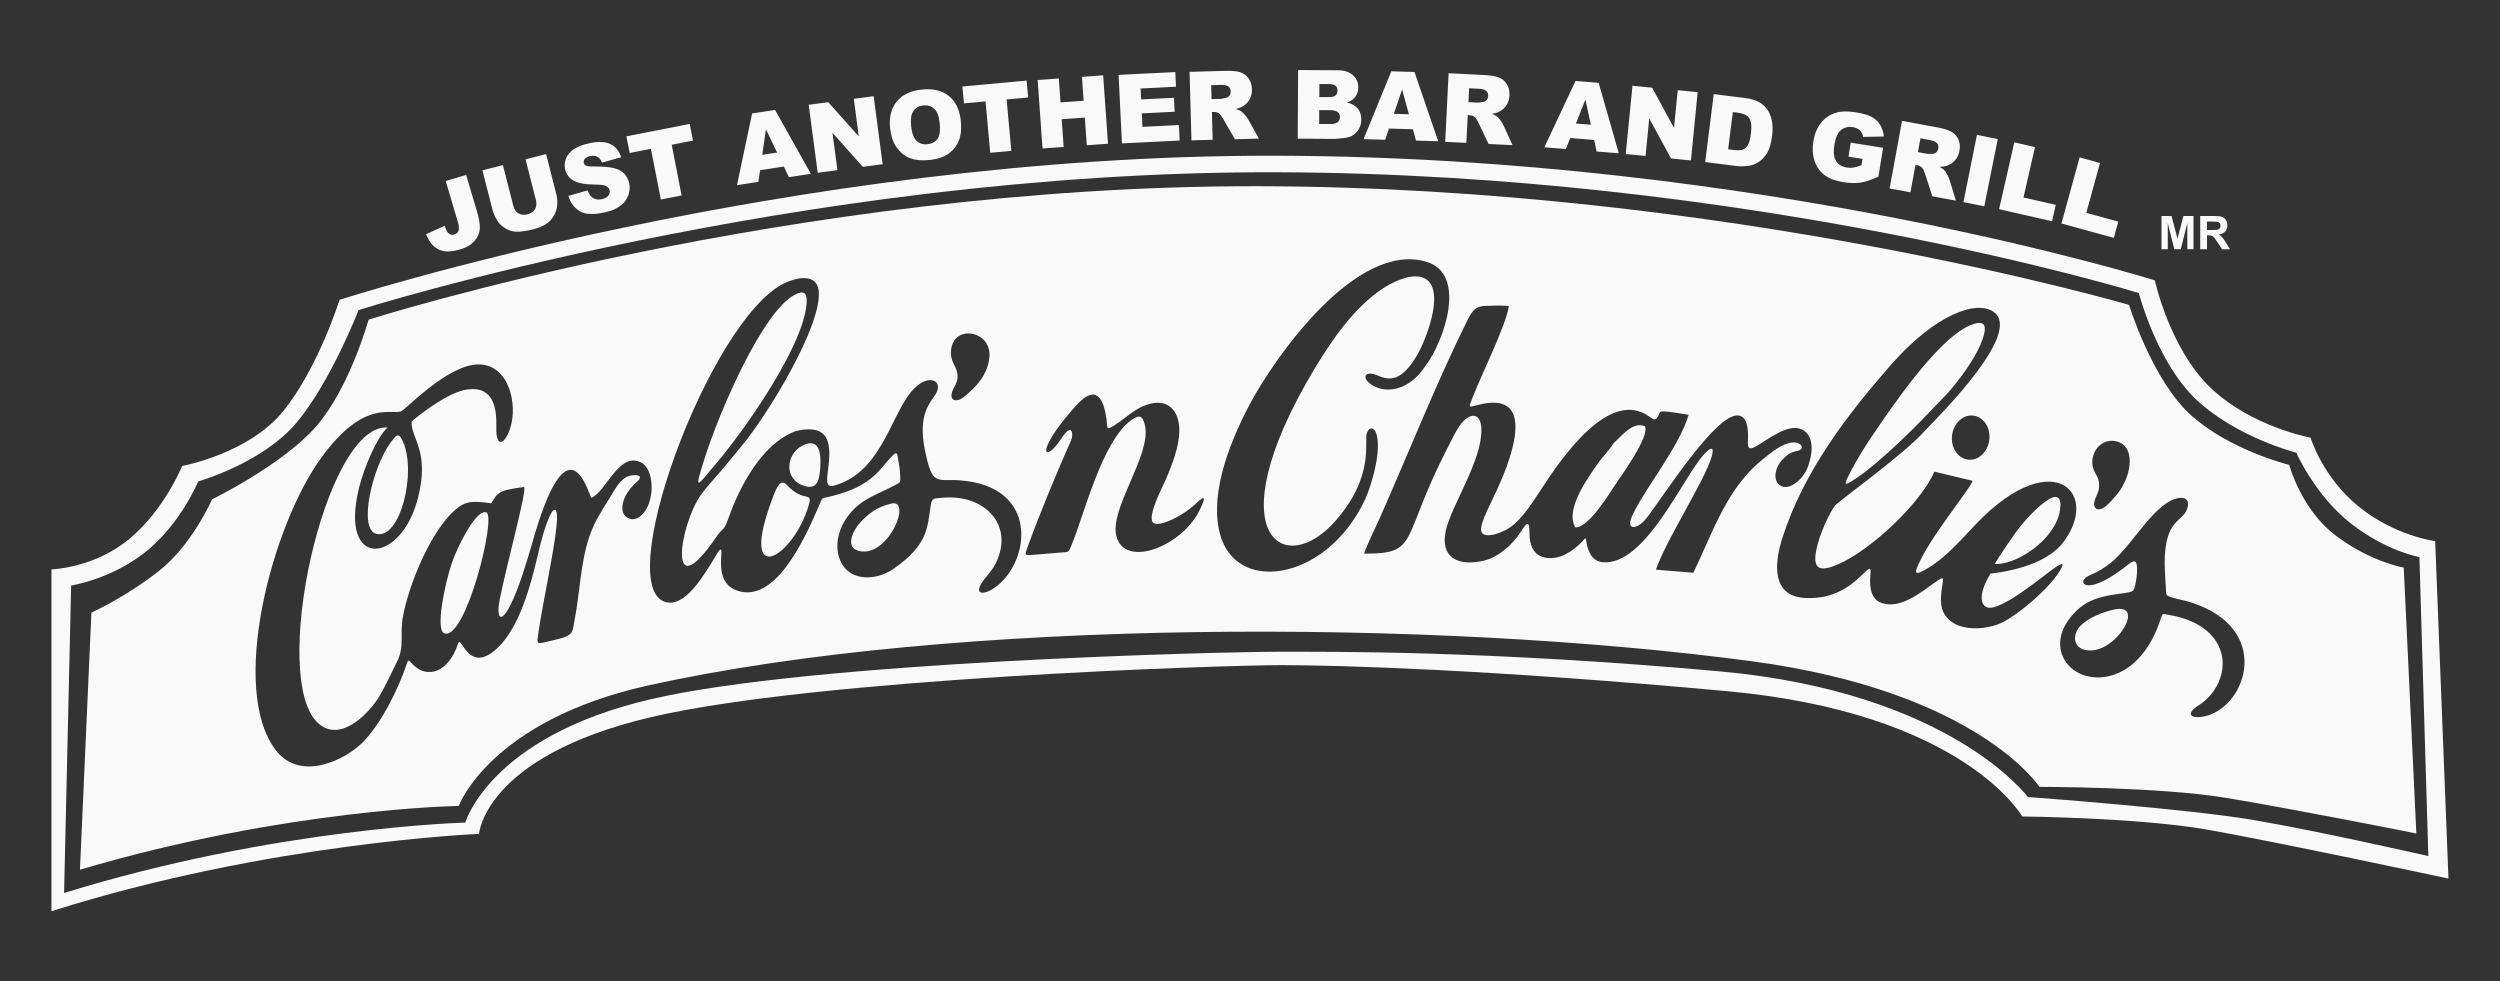
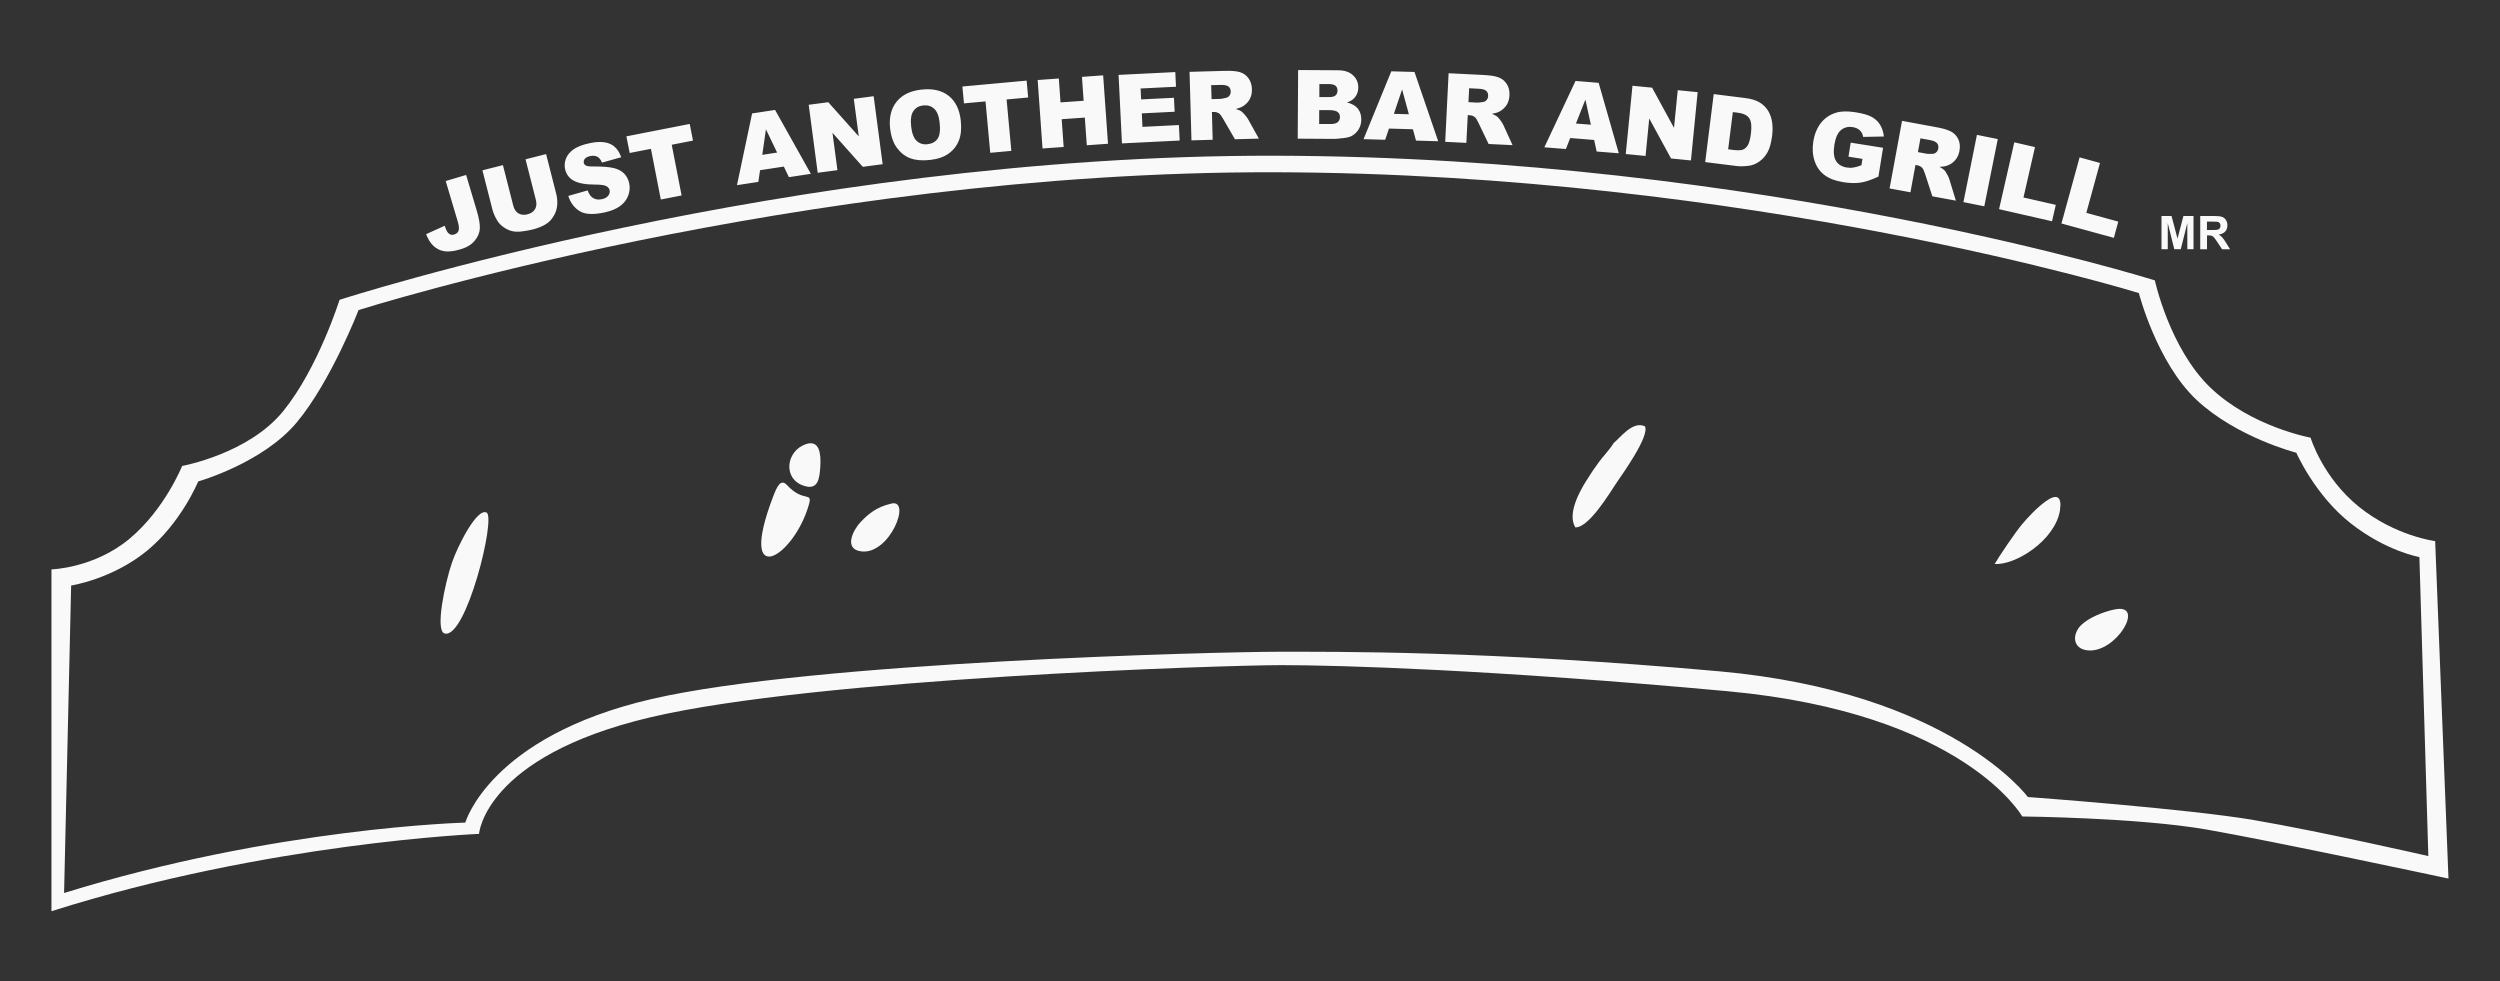
<svg xmlns="http://www.w3.org/2000/svg" id="Layer_1" data-name="Layer 1" viewBox="0 0 428 168">
  <rect x="0" y="0" width="428" height="168" fill="#333333" stroke="none" />
  <defs>
    <style>
      .cls-1 {
        fill: #f9f9f9;
      }
    </style>
  </defs>
  <path class="cls-1" d="m356.02,26.94l3.5.96-2.34,8.54,5.47,1.5-.76,2.78-8.97-2.46,3.11-11.33Zm-11.16-2.57l3.53.81-1.97,8.63,5.53,1.26-.64,2.81-9.07-2.07,2.61-11.45Zm-6.41-1.28l3.57.72-2.31,11.51-3.57-.72,2.31-11.51Zm-10.11,2.95l1.51.28c.16.03.49.03.98.02.24,0,.46-.09.65-.26.19-.17.3-.38.35-.63.07-.37,0-.68-.2-.93-.2-.25-.62-.43-1.28-.55l-1.57-.29-.43,2.36Zm-4.84,6.2l2.13-11.55,5.95,1.1c1.1.2,1.93.45,2.47.75.55.3.95.73,1.22,1.31.26.58.33,1.24.19,1.98-.12.64-.36,1.17-.72,1.58-.36.42-.8.73-1.34.93-.34.13-.78.2-1.34.23.4.22.68.42.85.6.11.12.27.36.46.71.19.36.31.62.36.81l1.12,3.66-4.03-.74-1.26-3.87c-.16-.5-.32-.84-.48-1.01-.23-.23-.5-.37-.83-.43l-.32-.06-.86,4.68-3.58-.66Zm-7.04-5.41l.38-2.41,5.54.88-.79,4.93c-1.18.55-2.19.9-3.05,1.03-.86.13-1.84.11-2.96-.07-1.38-.22-2.46-.63-3.25-1.24-.79-.6-1.35-1.41-1.68-2.42-.33-1-.4-2.11-.21-3.31.2-1.27.64-2.32,1.31-3.18.67-.85,1.55-1.44,2.63-1.76.85-.25,1.93-.27,3.26-.06,1.28.2,2.22.47,2.82.81.6.33,1.07.78,1.41,1.33.34.56.56,1.22.65,2.01l-3.55.07c-.07-.46-.26-.84-.56-1.12-.3-.29-.72-.47-1.24-.56-.78-.12-1.45.05-2.01.52-.55.47-.92,1.3-1.11,2.48-.2,1.25-.11,2.19.28,2.8.38.61,1,.99,1.84,1.12.4.06.79.07,1.17,0,.38-.06.83-.19,1.34-.39l.17-1.09-2.4-.38Zm-19.8-7.63l-.8,6.36.88.11c.75.09,1.3.08,1.64-.05.34-.13.62-.39.86-.78.23-.39.41-1.06.52-1.99.16-1.23.06-2.1-.29-2.61-.35-.51-.99-.82-1.92-.94l-.9-.11Zm-3.27-3.09l5.35.67c1.05.13,1.89.38,2.5.75.61.37,1.1.85,1.46,1.43.36.59.58,1.25.69,1.98.1.73.1,1.5,0,2.29-.16,1.24-.42,2.19-.79,2.84-.37.65-.83,1.18-1.4,1.58-.56.4-1.14.64-1.74.72-.82.11-1.55.13-2.18.05l-5.35-.67,1.46-11.65Zm-13.92-1.43l3.37.33,3.75,6.88.64-6.45,3.41.34-1.15,11.69-3.41-.34-3.73-6.85-.63,6.42-3.39-.33,1.15-11.69Zm-7.11,6.68l-.94-4.31-1.62,4.1,2.56.2Zm.56,2.6l-4.1-.33-.74,1.88-3.69-.29,5.34-11.36,3.96.32,3.45,12.06-3.79-.3-.43-1.98Zm-21.52-6.47l1.53.08c.16,0,.49-.03.97-.11.24-.03.45-.15.61-.34.16-.19.25-.41.26-.67.02-.38-.09-.68-.32-.89-.23-.22-.68-.34-1.34-.37l-1.59-.08-.12,2.39Zm-3.98,6.78l.58-11.73,6.04.3c1.12.06,1.97.19,2.55.42.58.22,1.04.6,1.38,1.14.34.54.49,1.18.45,1.93-.03.65-.2,1.2-.5,1.66-.3.46-.7.82-1.2,1.1-.32.17-.75.3-1.3.4.42.17.73.32.92.48.13.1.31.32.55.65.24.33.39.58.47.75l1.59,3.48-4.1-.2-1.76-3.67c-.22-.48-.43-.79-.61-.94-.25-.19-.55-.3-.88-.31l-.32-.02-.24,4.75-3.64-.18Zm-6.22-4.7l-1.16-4.26-1.41,4.18,2.57.07Zm.7,2.56l-4.11-.12-.65,1.92-3.7-.11,4.75-11.61,3.97.11,4.06,11.86-3.8-.11-.53-1.95Zm-16.06-.9h1.85c.63.02,1.07-.09,1.32-.31.26-.22.39-.51.39-.89,0-.35-.12-.63-.38-.84-.25-.21-.7-.32-1.33-.33h-1.84s-.01,2.37-.01,2.37Zm.03-4.61h1.58c.57.01.96-.08,1.19-.28.22-.19.34-.48.34-.85,0-.34-.11-.61-.33-.8-.22-.19-.61-.29-1.16-.3h-1.61s-.01,2.22-.01,2.22Zm-3.63-4.63l6.8.04c1.13,0,2,.29,2.6.86.6.56.9,1.26.9,2.09,0,.69-.22,1.29-.66,1.78-.29.33-.71.59-1.27.78.84.21,1.46.56,1.86,1.06.39.5.59,1.12.58,1.87,0,.61-.15,1.15-.43,1.64-.29.48-.68.87-1.17,1.15-.31.17-.77.3-1.38.37-.82.1-1.36.15-1.63.15l-6.27-.04.07-11.74Zm-14.82,4.98l1.53-.04c.16,0,.49-.07.96-.19.24-.05.43-.18.58-.38.15-.2.22-.43.21-.69-.01-.38-.14-.67-.39-.86-.25-.2-.7-.29-1.36-.27l-1.6.04.07,2.39Zm-3.44,7.07l-.33-11.74,6.04-.17c1.12-.03,1.98.04,2.58.22.6.18,1.09.52,1.46,1.03.38.51.58,1.14.6,1.89.02.65-.11,1.22-.37,1.7-.26.48-.63.88-1.12,1.19-.3.19-.73.36-1.26.5.44.13.75.27.95.41.13.09.33.29.6.6.26.31.44.55.53.72l1.86,3.34-4.1.11-2.04-3.53c-.26-.46-.49-.75-.68-.89-.27-.17-.57-.26-.9-.25h-.32s.13,4.76.13,4.76l-3.64.1Zm-12.47-11.22l9.7-.48.12,2.51-6.06.3.09,1.87,5.62-.28.12,2.39-5.62.28.11,2.31,6.24-.31.13,2.65-9.88.49-.58-11.73Zm-13.86.88l3.62-.26.29,4.09,3.96-.28-.29-4.09,3.63-.26.83,11.71-3.63.26-.34-4.74-3.96.28.34,4.75-3.62.26-.83-11.71Zm-12.88,1.11l10.99-1.01.26,2.89-3.69.34.81,8.8-3.61.33-.81-8.8-3.69.34-.27-2.89Zm-8.78,6.85c.13,1.18.45,2,.94,2.46.5.46,1.12.66,1.88.57.77-.09,1.35-.41,1.72-.96.37-.55.48-1.48.33-2.79-.12-1.1-.44-1.87-.93-2.33-.5-.46-1.13-.64-1.89-.56-.73.08-1.29.4-1.67.97-.39.56-.51,1.44-.38,2.63Zm-3.6.4c-.21-1.9.15-3.45,1.09-4.63.94-1.18,2.36-1.88,4.26-2.09,1.94-.22,3.5.14,4.67,1.06,1.17.93,1.86,2.33,2.07,4.2.15,1.36.05,2.51-.31,3.43-.36.92-.95,1.68-1.76,2.26-.81.58-1.87.95-3.16,1.09-1.31.15-2.43.06-3.34-.26-.91-.32-1.68-.91-2.32-1.76-.64-.84-1.03-1.95-1.19-3.31Zm-13.95-4.12l3.36-.44,5.22,5.85-.85-6.43,3.4-.45,1.54,11.64-3.4.45-5.19-5.82.85,6.39-3.38.45-1.54-11.64Zm-5.4,8.18l-1.91-3.98-.63,4.37,2.54-.39Zm1.14,2.4l-4.06.62-.29,2-3.66.56,2.59-12.28,3.93-.6,6.13,10.94-3.76.57-.87-1.82Zm-26.93-5.18l10.83-2.12.56,2.85-3.64.71,1.69,8.68-3.56.7-1.69-8.68-3.64.71-.56-2.85Zm-9.96,10.2l3.32-.94c.19.53.43.91.72,1.15.47.38,1.04.5,1.72.35.51-.11.87-.31,1.09-.61.22-.3.3-.6.23-.91-.06-.3-.25-.54-.56-.71-.31-.18-.96-.27-1.96-.27-1.63,0-2.84-.23-3.63-.67-.79-.43-1.29-1.1-1.48-1.99-.13-.59-.08-1.18.15-1.78.23-.6.65-1.12,1.27-1.57.62-.45,1.53-.8,2.72-1.06,1.47-.32,2.64-.29,3.53.09.89.38,1.53,1.15,1.94,2.3l-3.29.92c-.2-.5-.47-.84-.81-1.01-.34-.18-.76-.21-1.25-.1-.41.09-.7.25-.88.46-.17.22-.23.46-.17.71.04.18.16.33.36.44.2.12.62.17,1.28.16,1.62,0,2.8.09,3.55.29.74.2,1.33.51,1.74.95.41.44.69.97.83,1.6.16.73.11,1.46-.17,2.17-.27.71-.74,1.31-1.4,1.78-.66.48-1.54.84-2.65,1.08-1.95.42-3.38.34-4.3-.25-.91-.59-1.55-1.45-1.9-2.58Zm-7.31-6.27l3.51-.89,1.73,6.78c.17.67.23,1.33.17,1.98-.06.65-.25,1.26-.59,1.82-.33.56-.72.99-1.17,1.3-.62.43-1.41.76-2.36,1.01-.55.14-1.17.25-1.84.34-.67.09-1.26.08-1.76-.04-.5-.12-.98-.34-1.45-.67-.47-.33-.83-.7-1.08-1.12-.4-.67-.67-1.28-.82-1.84l-1.73-6.78,3.51-.89,1.77,6.94c.16.62.45,1.06.88,1.32.43.26.95.32,1.56.16.6-.15,1.03-.45,1.29-.88.25-.43.3-.96.14-1.59l-1.77-6.94Zm-13.67,3.72l3.49-1.04,1.82,6.11c.38,1.28.56,2.29.53,3.03-.03.74-.32,1.44-.87,2.11-.55.67-1.36,1.17-2.44,1.48-1.14.34-2.06.45-2.78.33-.72-.12-1.33-.42-1.85-.91-.52-.49-.94-1.16-1.26-2.01l3.18-1.44c.15.49.31.84.46,1.06.15.22.35.37.59.46.16.06.37.05.61-.03.39-.12.63-.35.73-.69.1-.34.04-.86-.16-1.54l-2.06-6.93Z" />
  <path class="cls-1" d="m416.91,92.64s-6.8-.84-13.05-5.87c-6.24-5.03-8.29-11.84-8.29-11.84,0,0-10.16-1.86-17.15-8.57-6.99-6.71-9.51-18.36-9.51-18.36,0,0-67.29-21.16-150.64-21.34-83.35-.18-160.14,24.67-160.14,24.67,0,0-3.66,11.67-9.62,19.03-5.96,7.36-17.33,9.41-17.33,9.41,0,0-2.98,7.46-9.04,12.49-6.06,5.03-13.33,5.22-13.33,5.22v58.52c37.04-11.75,73.2-13.24,73.2-13.24,0,0,.93-13.23,29.26-19.94,28.33-6.71,98.22-8.95,108.1-8.95s35.97.75,76.42,4.47c40.45,3.73,50.42,21.44,50.42,21.44,0,0,19.85.19,31.59,2.24,11.74,2.05,41.38,8.39,41.38,8.39l-2.28-57.78Zm-30.94,47.77c-11.5-1.96-38.8-3.96-38.8-3.96,0,0-13.21-17.95-52.81-21.52-39.6-3.56-65.89-3.35-75.56-3.35s-79.49,1.67-107.23,8.09c-27.74,6.42-31.91,21.16-31.91,21.16,0,0-32.42.82-68.69,12.05l1.21-52.64s6.97-1.07,12.9-5.88c5.93-4.81,8.85-11.94,8.85-11.94,0,0,11.08-3.12,16.92-10.16,5.84-7.04,10.54-19.18,10.54-19.18,0,0,75.18-23.77,156.77-23.59,81.6.18,148.01,20.68,148.01,20.68,0,0,3.05,11.88,9.89,18.3,6.84,6.41,17.07,9.04,17.07,9.04,0,0,3.17,7.25,9.28,12.06,6.11,4.81,11.79,5.8,11.79,5.8l1.53,51.19s-18.3-4.19-29.79-6.15Z" />
  <path class="cls-1" d="m137.99,76.03c-3.42,1.15-4.05,5.95-.36,7.14,2.43.79,2.68-1.19,2.81-3.38.13-2.15-.17-4.53-2.45-3.76Z" />
  <path class="cls-1" d="m134.73,83.04c-1.1-1.19-1.76.37-2.4,2.06-6.13,16.05,3.5,10.5,6.14,1.34.7-2.42-.88-.3-3.73-3.39Z" />
  <path class="cls-1" d="m152.61,86.21c-2.51.59-3.84,1.67-5.27,3.16-1.23,1.28-3.02,4.65.13,5.03,4.88.59,8.63-9.02,5.14-8.19Z" />
  <path class="cls-1" d="m83.29,87.75c-1.66-.83-4.98,5.82-5.92,8.59-1.2,3.52-2.9,11.59-1.28,12.1,3.67,1.15,8.87-19.86,7.21-20.69Z" />
-   <path class="cls-1" d="m64.49,91.41c4.02.9,6.9-10.56,4.47-15.88-.75-1.65-1.19-.99-2.11.27-3.07,4.17-5.64,14.88-2.36,15.62Z" />
-   <path class="cls-1" d="m122.5,79.48c5.21-6.13,15.25-20.54,15.6-27.72.08-1.64-.49-2.13-2.12-1.25-5.41,2.89-12.77,19.78-15.38,28.05-1.83,5.81-1.33,4.72,1.9.92Z" />
  <path class="cls-1" d="m362.08,104.32c-2.19.45-4.52,1.5-5.72,2.63-1.65,1.55-1.62,4.16,1.12,4.4,4.85.42,9.87-8.1,4.59-7.02Z" />
  <path class="cls-1" d="m377.83,39.38h.85c.55,0,.89-.02,1.03-.07.14-.05.24-.13.32-.24.08-.11.12-.26.12-.43,0-.19-.05-.34-.15-.46-.1-.12-.25-.19-.43-.22-.09-.01-.37-.02-.84-.02h-.9v1.44Zm-1.15,3.28v-5.68h2.42c.61,0,1.05.05,1.32.15.28.1.5.28.66.54.17.26.25.56.25.9,0,.43-.12.78-.37,1.06-.25.28-.62.45-1.12.53.25.14.45.3.61.48.16.17.38.48.65.92l.69,1.11h-1.37l-.82-1.24c-.29-.44-.5-.72-.61-.83-.11-.11-.22-.19-.34-.24-.12-.04-.32-.06-.58-.06h-.23v2.37h-1.15Zm-6.63,0v-5.68h1.72l1.02,3.88,1.01-3.88h1.73v5.68h-1.06v-4.47s-1.12,4.47-1.12,4.47h-1.11l-1.12-4.47v4.47h-1.07Z" />
  <g>
    <path class="cls-1" d="m281.62,72.99c-2.12-1.01-4.25,1.99-5.37,2.86-.55.98-1.73,2.19-2.5,3.23-.76,1.02-1.39,1.97-2.16,3.2-1.09,1.73-3.32,5.64-1.9,8,2.26.12,5.75-5.65,7.01-7.55.95-1.43,5.74-8.02,4.92-9.74Z" />
-     <path class="cls-1" d="m411.52,97.17s-5.58-.93-11.59-5.44c-6.01-4.51-8.01-12.14-8.01-12.14,0,0-10.05-2.46-16.77-8.47-6.72-6.01-10.65-18.92-10.65-18.92,0,0-68.81-20.15-149-20.32-80.19-.17-152.4,22.85-152.4,22.85,0,0-3.22,11.66-8.96,18.25-5.74,6.6-17.84,12.51-17.84,12.51,0,0-3.43,7.89-9.26,12.4-5.83,4.51-11.39,6.99-11.39,6.99l-1.96,44.01c35.64-10.52,64.84-10.91,64.84-10.91,0,0,5.36-14.66,32.61-20.67,52.28-11.53,134.53-11.35,188.72-4.11,38.71,5.17,49.29,21.51,49.29,21.51,0,0,20.36,0,31.66,1.84,11.3,1.84,32.87,6.14,32.87,6.14l-2.16-45.54Zm-49.67-21.69c3.73.42,3.02,5.11,1.67,7.47-.55,1.25-2.03,2.82-2.86,3.59-1.27,1.17-2.58.73-2-1.01.27-.82.73-1.32.72-2.53-.01-1.58-1.07-2.04-1.17-3.6-.15-2.25,1.6-4.15,3.64-3.92Zm-199.01-15.67c.26-2.1,1.9-2.92,3.47-2.69,1.72.25,3.37,1.75,3.06,4.2-.37,2.97-2.28,4.97-4.35,6.64-1.37,1.1-2.74.6-1.84-1.32.26-.55.64-1.07.75-1.92.16-1.92-1.38-2.57-1.1-4.91Zm-51.88,26.74c-.67,1.52-2.09,2.94-3.54,2.09-1.44-.86-.79-2.88-.28-3.84.48-.88,1.1-1.61,1.83-2.23.9-.77.79-1.28-.5-1.22-2.11.09-3.06,2.25-4.16,4.01-1.24,1.98-2.6,4.06-3.44,6.58-1.51,4.52-1.6,9.65-2.48,14.08-.38,1.92-.14,2.52-1.98,3.14-.91.3-2.11.53-3.05.77-1.58.4-1.43.17-1.2-1.48.8-5.68,3.21-16.17,3.21-19.98,0-1.27-.45-1.72-1.13-.38-.98,1.95-1.76,5.16-2.22,7.14-1.19,5.1-3.06,11.96-6.67,15.53-3.53,3.49-5.19,1.18-6.12-.18-.52-.76-.64-1.02-.93-.09-.59,1.9-2.22,4.38-4.49,4.55-1.67.13-2.65-.77-3.48-1.65-.47-.5-.48-.35-.67.21-1.6,4.77-4.49,10.3-7.45,13.38-2.97,3.08-10.73,6.96-14.97,1.48-8.05-10.38-.78-38.4,7.81-50.16,7.16-9.81,11.67-7.29,13.58-7.86.76-.23,8.01-8.07,13.32-8.05,5.27.02,6.71,6.97,5.39,10.94-.95,2.87-2.46,3.37-2.37-.13.08-3.08-.32-7.2-5.04-6.51-3.17.46-7.94,4.15-9.47,5.48-.1,2.99,3.13,4.92,1.12,12.99-2.85,11.44-13.53,12.49-10.14-1.53.87-3.59,3.05-8.68,4.9-10.44-10.75-.75-20.39,43.5-11.73,50.75,3.99,3.34,8.98-2.36,10.42-4.87,1.06-1.83,1.86-3.65,2.89-5.68,1.42-2.78.47-4.6,1.07-7.84,1.03-5.53,4.52-13.93,8.4-17.76,2.06-2.03,3.24-2.11,6.71-1.62.64-.93.75-1.56,2.08-2.12.62-.26,2.78-.59,3.51-.67.71-.08-2.89,13-4.13,19.21-.62,3.13.1,4.45,1.88.89,1.43-2.87,2.72-7.22,3.61-10.26,6.18-22.16,9.57-8.99,10.19-7.99,2.5-.99,4.72-7.94,8.48-6.07,1.98.98,2.32,4.89,1.22,7.4Zm59.56,13.9c-2.2,1.64-4.19,1.43-1.88-1.44.63-.79,1.38-1.56,1.96-2.84,2.97-6.47-2.17-11.59-9.23-10.96-1.79.16-1.84.02-2.09,1.73-.52,3.48-.5,6.36-6.21,10.38-2.73,1.92-6.22,2.05-8.12.25-2.09-1.98-2.35-6.14.57-9.67,2.12-2.58,4.72-3.24,7.66-4.82.97-.52.96-.34.94-1.44-.02-1.01-.17-1.98-.34-2.92-.2-1.11-.16-1.55-1.1-.6-2.03,2.03-3.18,5.07-10.34,6.83-1.9.47-1.43.03-2.23,1.87-2.51,5.81-7.5,16.59-13.97,14.27-2.49-.9-2.87-3.27-2.66-5.94.1-1.3-.07-1.46-.83-.19-1.91,3.2-5,8.48-8.13,8.21-10.55-.91,6.92-48.64,19.84-54.72,2.14-1,5.47-1.65,5.8,1.33.65,5.86-8.8,21.37-13.26,26.65-.66.86-1.37,1.64-2.1,2.55-1.75,2.19-3.44,3.88-4.77,5.7-3.63,4.97-6.01,19.9,2.64,7.19,1.14-1.68,1.17-.75,1.99-3.02.53-1.47.92-2.47,1.55-3.83,2.12-4.61,5.53-9.58,9.98-11.2,6.95-1.71,5.9,3.85,5.48,7.35-.26,2.16.17,2.38,2.05,1.67,7.74-2.89,8.99-12.82,13.02-16.55,2.46-2.28,4.77-1.05,3.47,1.14-.88,1.49-3.14,3.4-1.86,9.64,1.28,6.23,1.93,4.89,5.87,5.16,13.77.95,12.18,13.84,6.31,18.2Zm34.92-13.25c-2.92,6.26-12.8,10.19-14.3,4.65-1.29-4.78,6.05-13.94,4.87-19.05-.4-1.71-.98-1.84-2.35-.86-5.05,3.65-8.14,16.47-10.19,21.32-.58,1.38-.41,1.22-1.81,1.33l-4.69.39c-1.69.14-1.58.15-.91-1.7,1.98-5.47,5.36-13.55,7.28-17.82.48-1.06.23-2.68-.97-1.29-.55.63-.91,1.34-1.5,2.06-1.6,1.95-2.49,1.47-.96-1.16,1.27-2.19,3.34-4.55,4.35-5.67,3.32-3.67,4.7-1.36,5.19,2.52.2,1.56-.15,1.82,1.5.79,1.74-1.09,3.18-2.67,5.37-3.41,3.65-1.24,5.59,1.03,5.58,4.41-.01,2.76-1.28,5.95-2.25,8.23-.55,1.29-3.44,6.71-2.17,7.6,1.06.74,5.03-1.27,6.89-3,1.77-1.64,2.28-1.92,1.07.68Zm10.61,10.59c-3.25-.4-5.92-2.34-7.04-5.88-2.05-6.46.97-15.27,5.06-22.91,4.17-7.77,18.1-27.79,30.15-24.18,7.05,2.11,2.97,13.7-.17,17.8-2.71,4.19-6.66,4.87-9.15,3.3-1.96-1.24-1.23-2.6.99-1.62,2.02.89,4.13,1.04,6.83-3.69,1.45-2.54,5.25-12.07.49-13.2-2.04-.48-4.93.94-6.6,2.06-4.79,3.23-8.55,8.66-11.5,13.56-2.22,3.69-3.95,7.03-5.27,10.03-5.19,11.85-3.92,18.42-.39,19.98,2.46,1.09,6.01-.24,9.23-3.92,2.76-3.15,4.93-7.02,5.18-11.55.08-1.39.02-2.26.05-2.85.08-1.37,1.38-2.27,1.85.05.64,3.18-1.14,8.71-1.97,10.53-4.07,8.92-11.87,13.21-17.75,12.48Zm91.75-21.95c-2.1-.63-4.95,1.96-5.94,2.73-6.18,4.89-8.57,12.43-11.95,19.48l-6.42-.52c1.67-4.93,8.3-15.15,9.52-19.27.45-1.53.17-1.95-1.08-.7-3.61,3.64-10.15,19.4-17.57,18.69-1.77-.17-2.45-1.79-2.73-3.25-.21-1.09-.01-1.08-.84-.21-1.44,1.51-3.88,3.22-6.35,2.66-1.9-.43-2.59-2.11-2.59-4.09.01-2.82-.69-1.52-1.68-.04-1.32,1.98-3.62,4.05-6.05,4.64-4.4,1.08-7.64-.43-6.59-5.16.94-4.23,6.28-12.11,6.08-17.38-.12-3.07-2.17-2.67-3.63-.67-.74,1.01-1.39,2.43-2.2,4-3.83,7.46-5.1,11.89-6.36,14.5-1.42,2.94-2.83,3.55-7.89,3.53.59-1.73,1.89-4.27,2.65-6.01,4.92-11.08,9.73-23.28,15.09-34.04.85-1.71,1.5-2.3,3.01-2.36,1.11-.05,2.3-.09,4.03,0-.41,3.25-4.75,11.83-6.31,15.97-.47,1.26-.72,1.46.52,1.12,2.78-.77,9.47-2.23,5.9,9.01-2.55,8-7.82,14.02-2.72,13.06.38-.07,1.55-.52,1.87-.68,2.46-1.2,4.3-4.04,6.28-7.08,3.46-5.34,11.71-17.42,18.56-12.42.67.49.98.72,1.44-.07.38-.65.09-.9,1.26-.83.68.04,2.36.28,3.99.56-1.65,5.49-7.09,12.05-9.5,16.92-1.53,3.1.73,2.76,2.28.78,2.92-3.73,12.02-18.23,15.82-17.57,1.57.28,1.63,2.68,1.54,4.37-.05.93.08,1.61,1.14,1.04,2.17-1.16,5.72-4.21,8.14-3.01,2.05,1.01,1.91,3.97.98,6.41-.82,2.16-3.18,4.11-4.68,3.2-1.49-.91-.88-3.38.52-4.63.92-1.01,1.68-1.17,2.43-1.34,1.05-.24.83-1.06,0-1.31Zm34.95,30.74c-2.32,1.13-6.24,1.49-8.48-.02-2.2-1.49-2.16-3.54-1.78-6.14.22-1.49.39-1.83-.98-.88-2.67,1.86-6,4.72-9.26,3.73-1.78-.54-2.28-2.42-2.04-4.86.1-1.05.07-1.46-.97-.43-2.27,2.26-5.12,4.6-10.09,4.4-5.78-.24-5.46-5.66-4.05-10.15,3.62-11.47,11.28-21.39,18.59-29.72,7.58-8.68,14.79-11.29,17.72-9.04,4.67,3.58-8.8,17.09-11.86,20.27-3.52,4.01-14.77,12.03-15.42,12.85-.81,1.02-2.64,4.77-3.2,7.66-.66,3.43.85,3.62,3.8,2.34,5.53-2.41,14.09-10.39,16.43-15.85l6.56,1.58c-.66,1.69-6.46,8.59-8.9,13.5-1.26,2.54-1.16,2.9,1.48,1.3,2.9-1.76,5.9-5.19,7.85-7.26,6.92-7.3,12.55-8.45,15.37-6.65,2.5,1.6,2.77,5.54-.25,9.58-2.32,3.09-7.19,4.8-12.5,5.41-2.32,3.84-1.53,5.58-.45,5.82,2.37.53,9.37-5.33,11.08-6.55,1.92-1.37,2.24-1.19.87.82-2.11,3.09-6.98,7.06-9.54,8.31Zm-2.18-31.29c-.24,2.08-1.87,3.61-3.63,3.4-1.76-.21-3-2.06-2.75-4.14.24-2.08,1.87-3.61,3.63-3.4,1.76.21,3,2.06,2.75,4.14Zm37.22,47.25c-2.49.68-3.96-.17-1.36-1.8,2.92-1.83,4.8-5.55,3.84-8.99-1-3.58-4.54-5.76-8.93-6.47-1.12-.18-1.08-.39-1.39.56-3.16,9.87-10.27,11.45-14.25,9.29-3.33-1.81-4.57-6.4-.17-10.61,2.77-2.65,6.35-2.63,8.85-3.1.85-.16.93-.27,1.18-1.32.18-.74.33-1.88.31-2.74-.03-1.31-.35-1.68-1.54-.71-1.94,1.58-4.59,3.33-6.38,3.53-1.75.19-1.61-1.09-.32-1.62,1.39-.57,2.74-1.38,3.81-2.26,3.55-2.93,7.06-9.56,10.82-10.85,1.96-.67,2.9.24,1.99,2.09-.64,1.29-2.33,1.64-3.14,4.47-.81,2.79-.46,5.87-.3,8.86.06,1.16-.02,1.06,1.21,1.46,1.02.33,1.98.43,3.21.84,13.74,4.52,9.46,17.49,2.55,19.38Z" />
  </g>
-   <path class="cls-1" d="m317.81,81.87c3.94-2.63,10.15-8.82,12-10.79l3.16-3.27c2.03-2.16,5.63-6.76,6.64-10.34.6-2.11-.19-2.69-2.38-1.75-5.79,2.47-14.05,15.03-16.59,18.72-1.01,1.46-2.75,4.2-3.88,6.43-1.13,2.24-1.25,2.53,1.04,1Z" />
  <path class="cls-1" d="m352.67,87.31c.35-2.32-.54-2.87-2.49-1.45-1.58,1.15-3.09,2.81-4.09,4-.94,1.12-3.83,5.33-4.6,6.69,3.56.26,10.4-4.07,11.19-9.24Z" />
</svg>